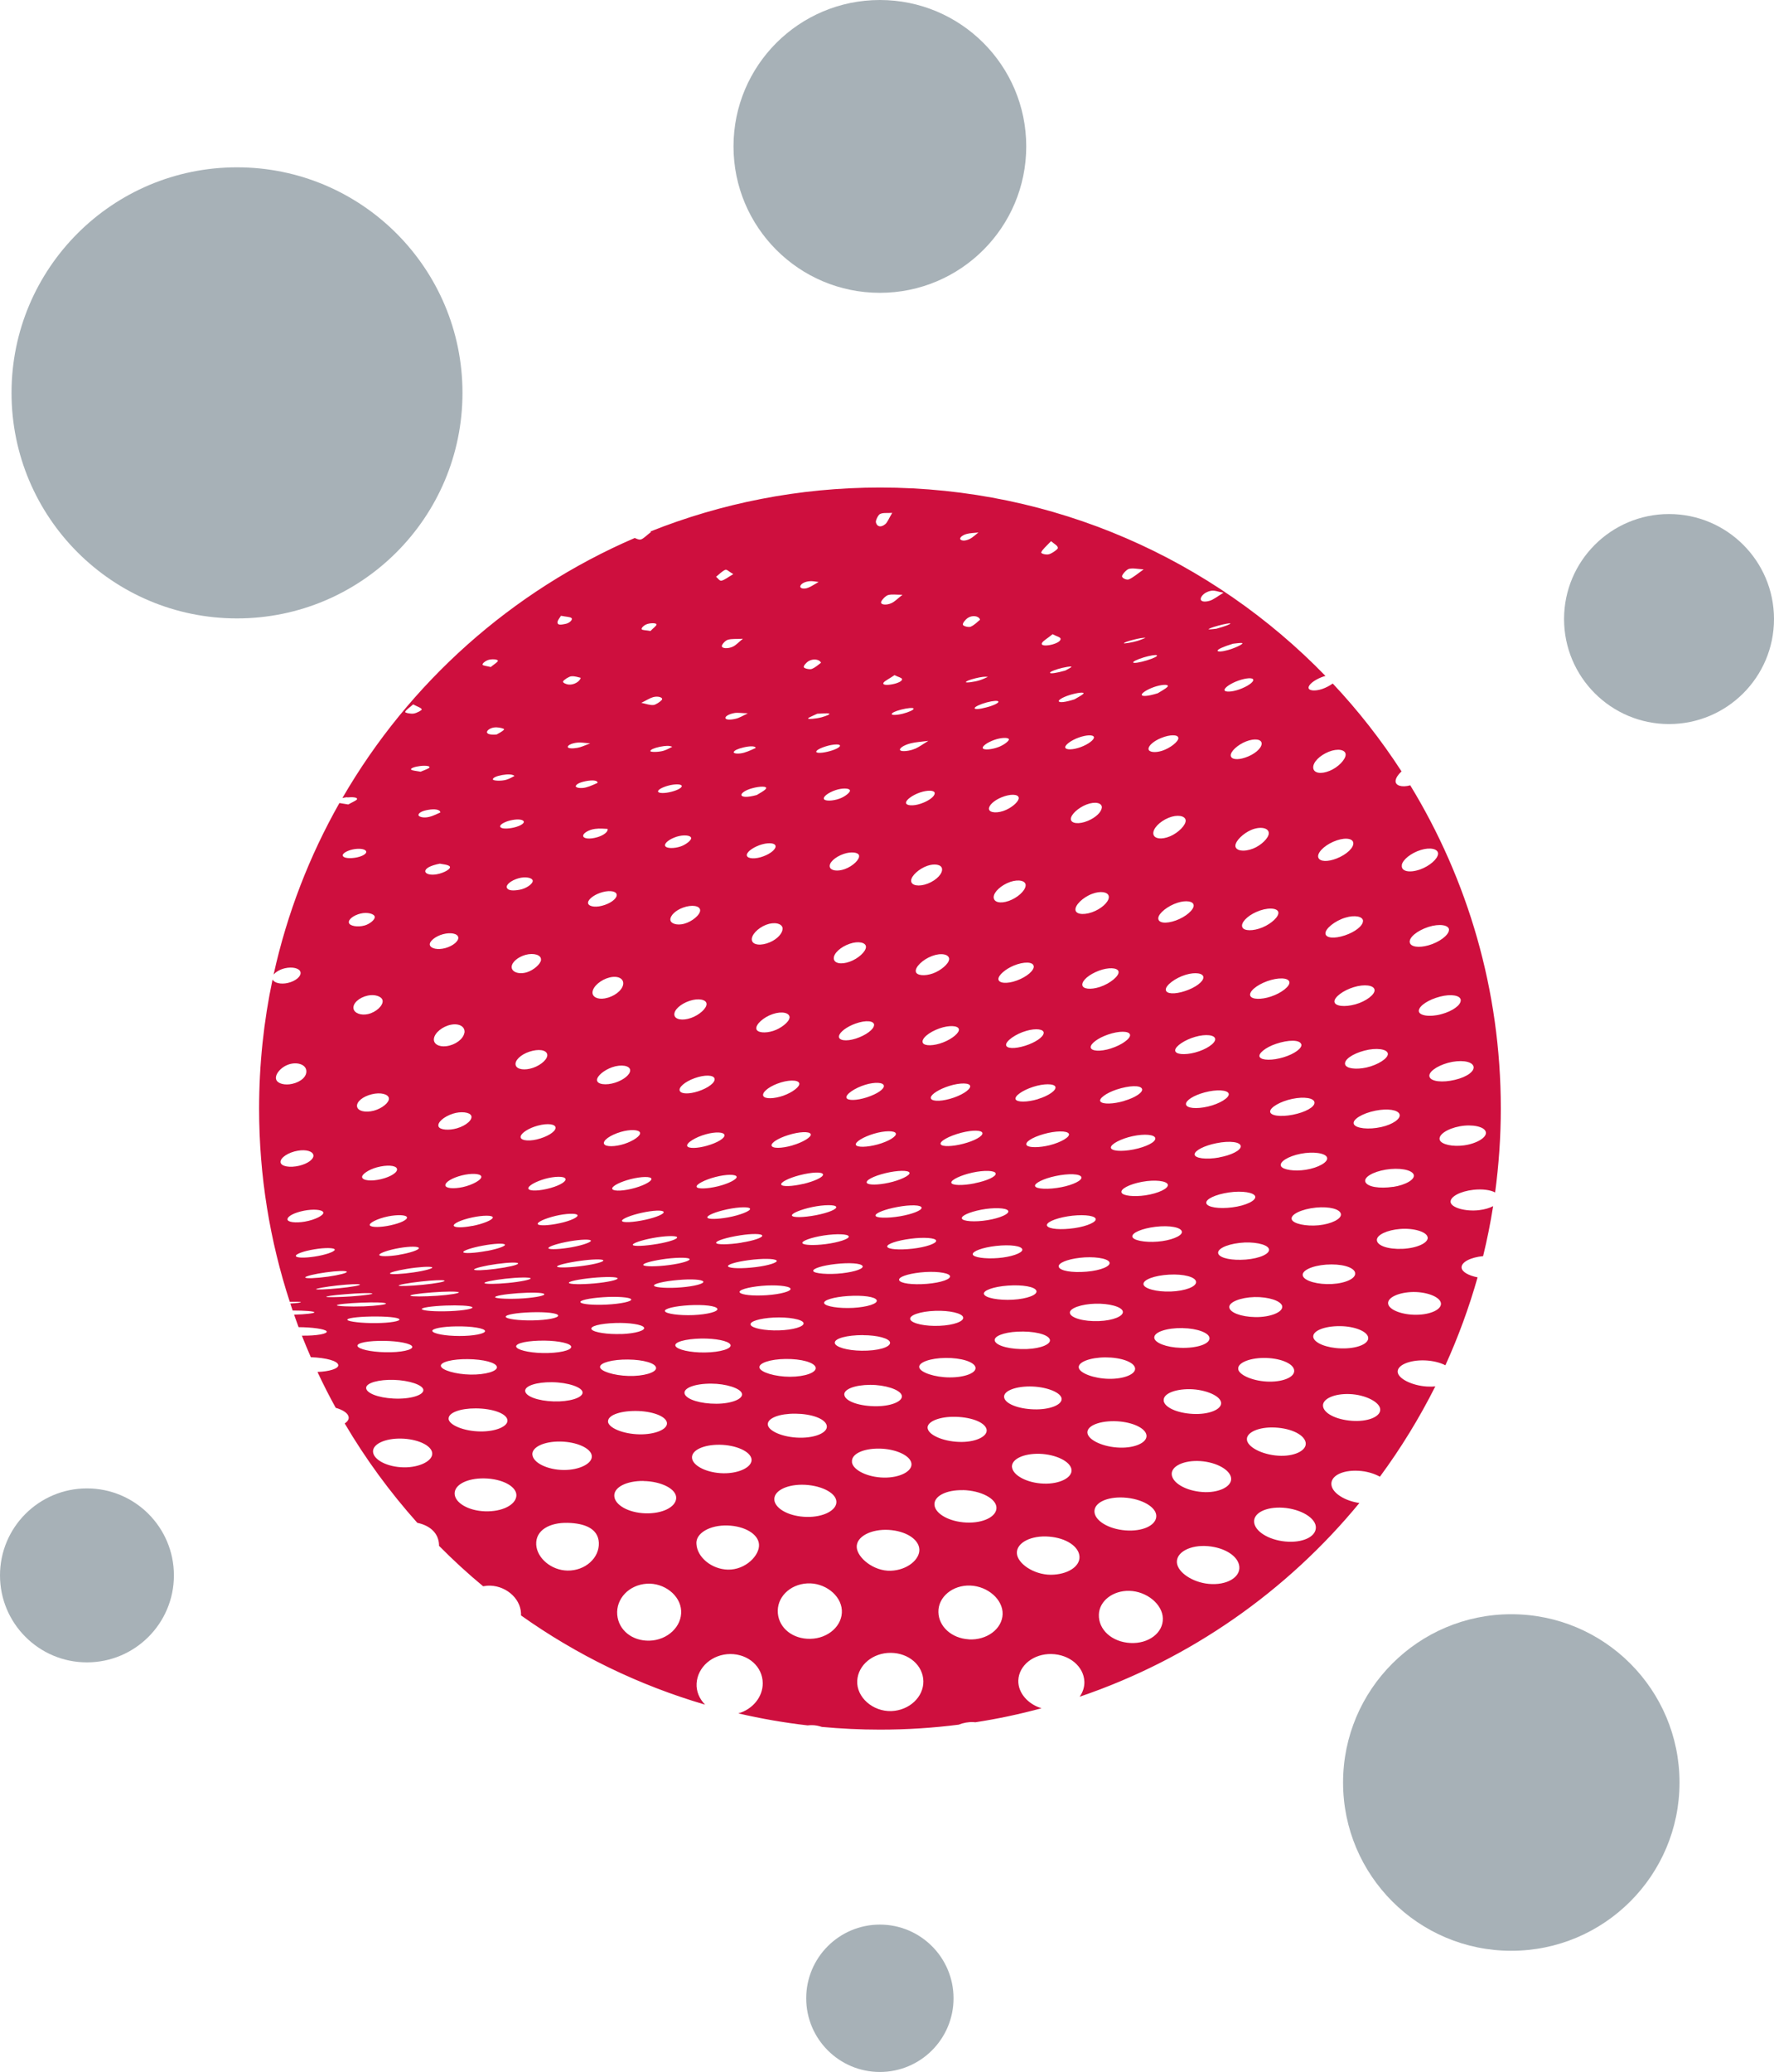
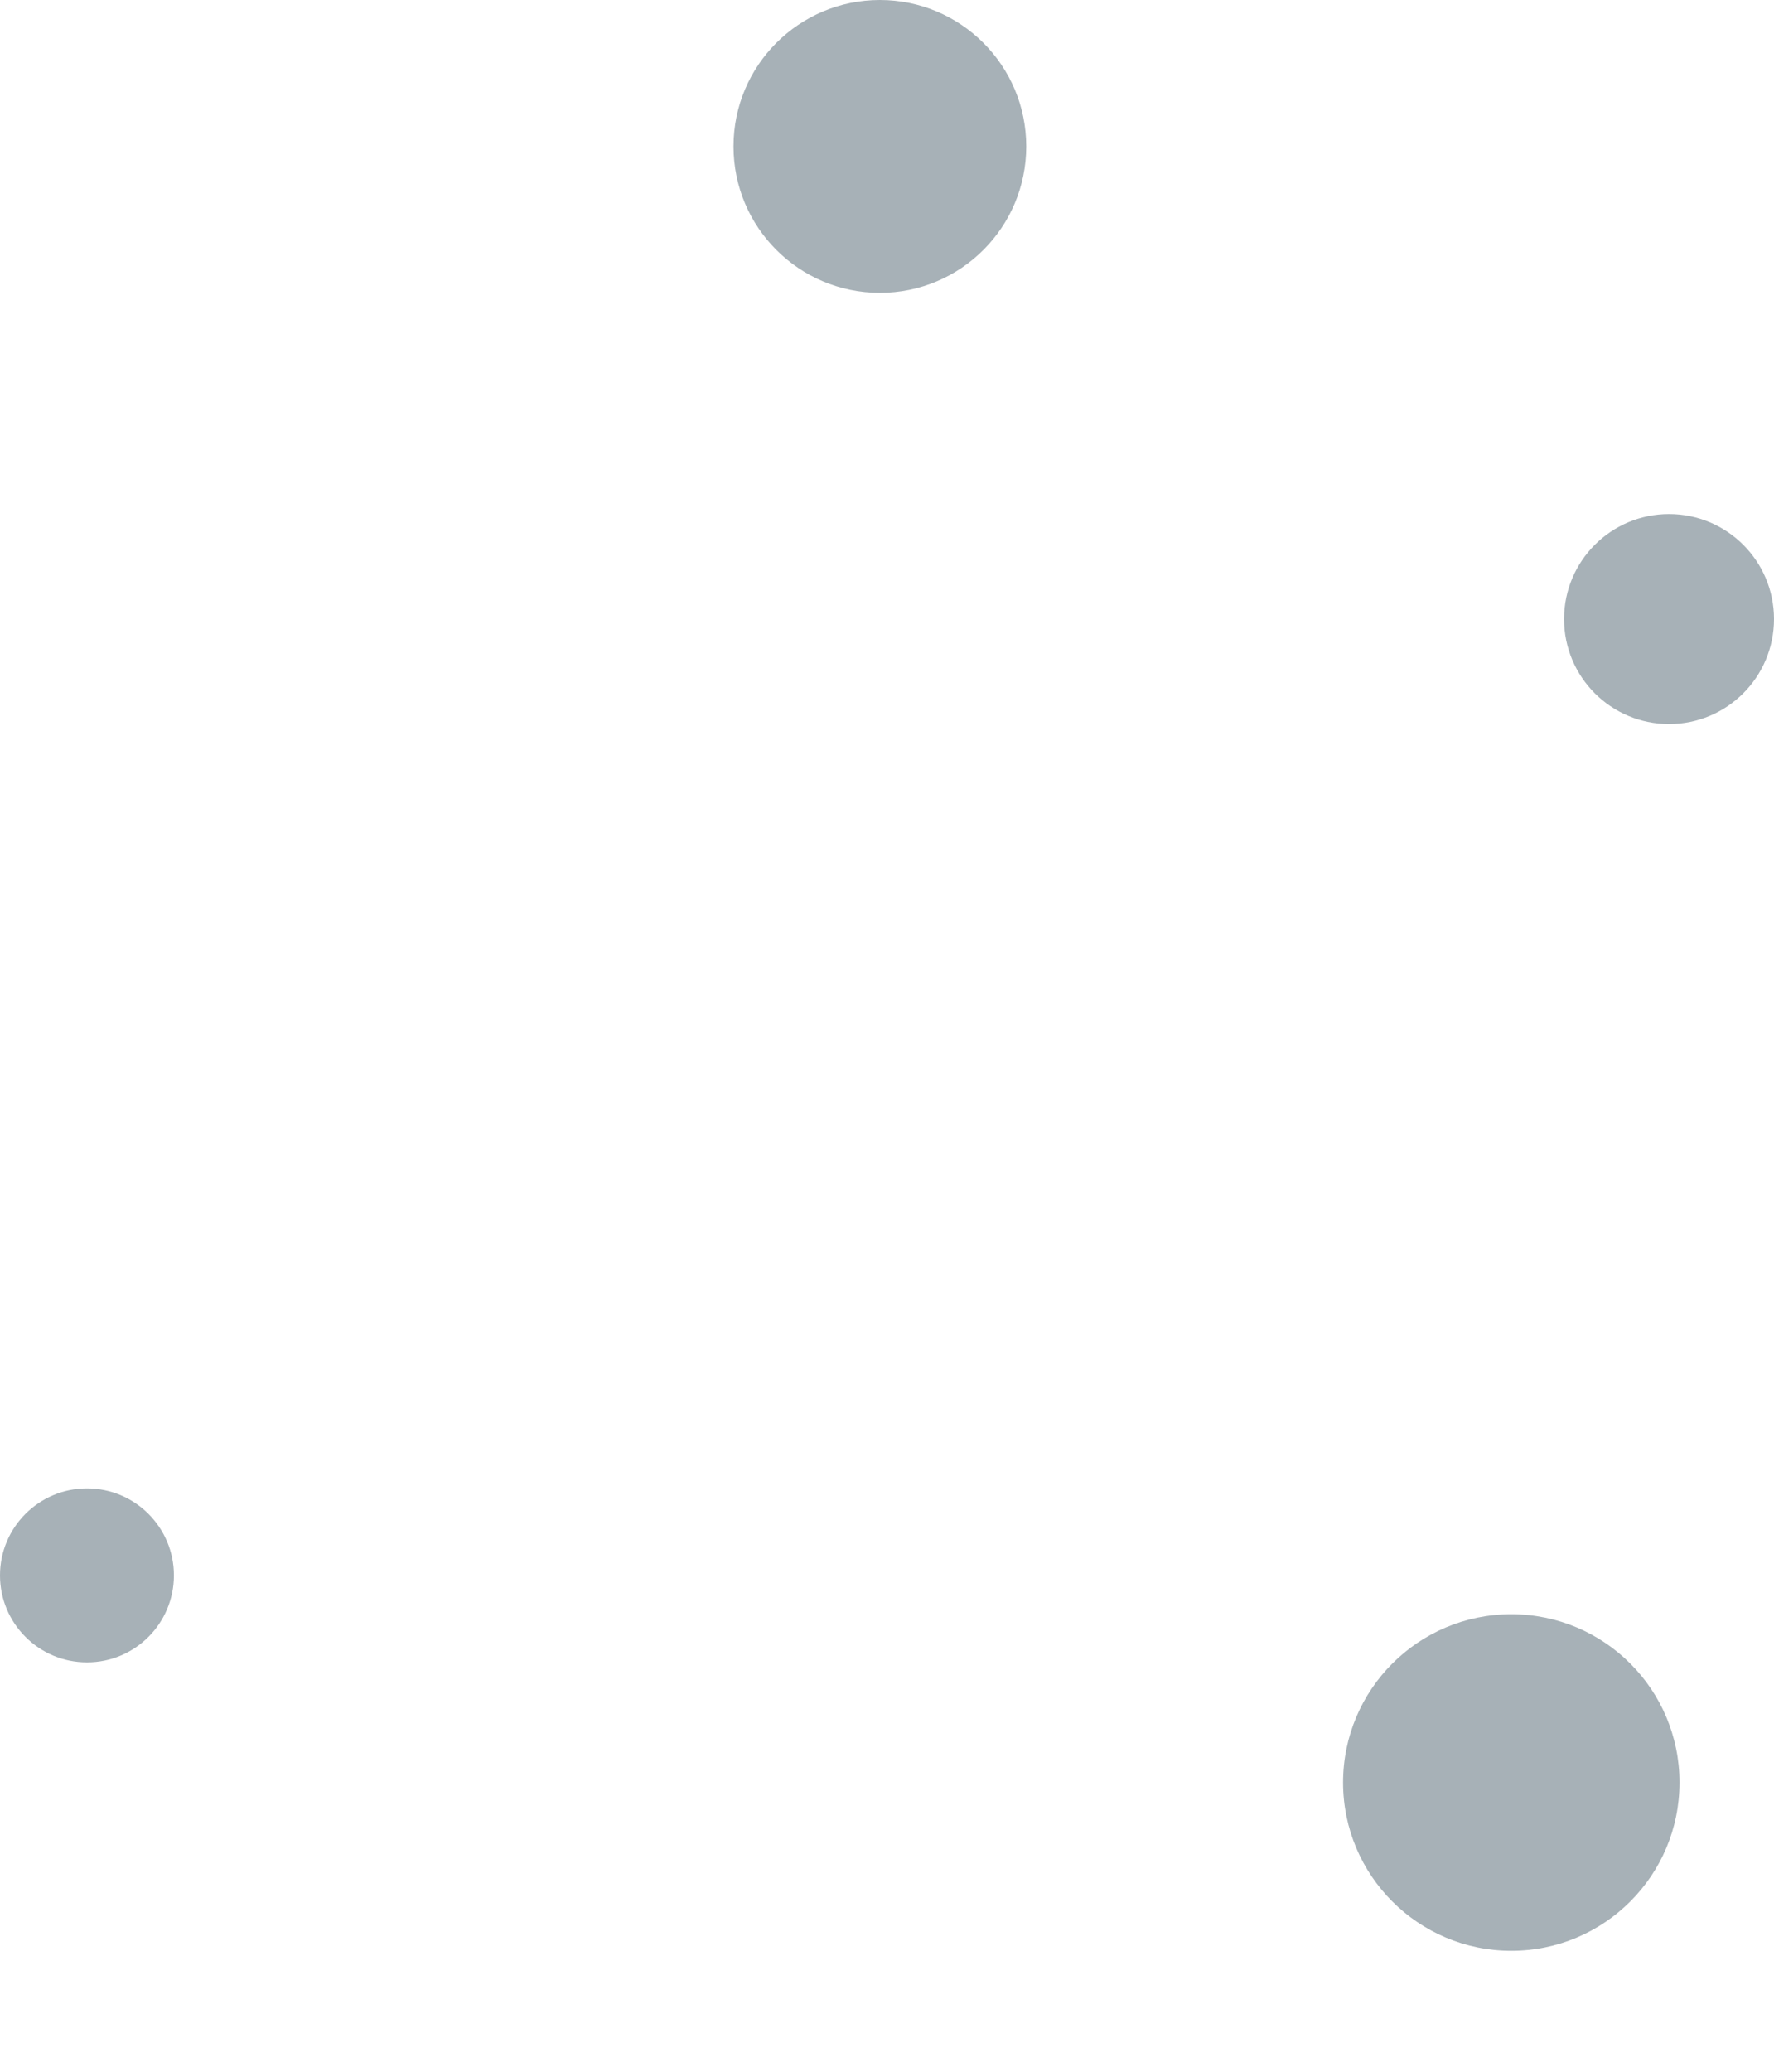
<svg xmlns="http://www.w3.org/2000/svg" viewBox="0 0 221.56 258.69">
-   <path d="m43.35 99.56c.75-.07 1.31 0 1.24.22-.05.16-.59.37-1.09.66-.43-.08-.82-.12-1.11-.18-3.74 6.6-6.54 13.8-8.22 21.42.27-.33.8-.65 1.41-.79.95-.22 1.85 0 1.95.49.11.51-.59 1.11-1.57 1.34-.89.21-1.72 0-1.92-.43-1.1 5.2-1.68 10.6-1.68 16.13 0 8.42 1.35 16.52 3.83 24.11.82-.01 1.39 0 1.39.05s-.52.12-1.32.17c.1.29.19.58.29.87 1.45 0 2.68.09 2.71.22s-1.08.26-2.53.3c.18.52.37 1.04.56 1.56 1.71.01 3.3.23 3.5.51.21.31-1.25.58-3.09.55.36.9.73 1.8 1.12 2.69 1.92.07 3.4.47 3.43 1 .02.43-1.12.79-2.6.84.71 1.52 1.47 3.02 2.28 4.48.9.26 1.52.66 1.61 1.13.06.3-.13.59-.49.82 2.61 4.44 5.66 8.59 9.07 12.41 1.54.32 2.64 1.25 2.71 2.71v.16c1.75 1.77 3.59 3.46 5.51 5.05.17-.03.33-.05.5-.07 2.15-.14 4.16 1.47 4.23 3.46v.25c6.91 4.91 14.66 8.7 22.99 11.14-.7-.71-1.12-1.65-1.06-2.65.12-2.05 1.98-3.66 4.21-3.67 2.25 0 4.03 1.57 4.05 3.63.02 1.74-1.29 3.29-3.05 3.78 2.83.66 5.72 1.16 8.65 1.5.18-.02.36-.03.54-.03.43 0 .85.09 1.24.22 2.39.22 4.81.34 7.26.34 3.33 0 6.61-.21 9.83-.62.57-.23 1.2-.35 1.85-.32.08 0 .16.01.24.02 2.81-.43 5.56-1.02 8.26-1.75-1.69-.5-2.95-1.92-2.9-3.47.07-1.89 1.91-3.35 4.14-3.3 2.25.05 4.05 1.56 4.11 3.46.02.68-.2 1.32-.59 1.87 13.81-4.69 25.87-13.16 34.94-24.19-1.8-.25-3.35-1.22-3.49-2.23-.16-1.12 1.31-1.9 3.36-1.79 1 .05 1.95.33 2.69.74 2.61-3.54 4.93-7.32 6.92-11.28-.33.04-.69.04-1.06.02-1.86-.12-3.58-.98-3.64-1.82-.06-.86 1.5-1.51 3.4-1.44 1.01.04 1.91.27 2.56.61 1.6-3.53 2.95-7.2 4.02-10.98-1.13-.22-1.97-.69-2-1.22-.04-.68 1.12-1.28 2.69-1.43.5-2.05.92-4.13 1.25-6.24-.45.24-1.06.42-1.76.5-1.69.2-3.48-.31-3.55-1.01-.07-.67 1.21-1.35 2.85-1.53 1.11-.12 2.11.01 2.71.33.46-3.43.71-6.93.71-10.48 0-14.78-4.14-28.59-11.31-40.35-1.02.29-1.89.05-1.83-.58.03-.34.32-.77.74-1.16-2.54-3.92-5.41-7.59-8.59-10.97-.38.27-.86.53-1.34.69-.88.29-1.66.21-1.68-.15-.03-.38.67-.95 1.6-1.32.17-.07.34-.12.51-.17-14.09-14.51-33.8-23.52-55.62-23.52-10.16 0-19.86 1.96-28.75 5.51.05 0 .1.02.16.02-.62.48-.96.85-1.28.95-.27.08-.52-.09-.78-.18-15.38 6.63-28.19 18.09-36.51 32.47.19-.05.4-.09.62-.11zm-8.85 35.24c-.23-.58.52-1.56 1.58-1.91 1.02-.33 2.05 0 2.17.72.13.76-.64 1.46-1.75 1.71-.93.21-1.81-.02-2-.52zm.54 10.29c-.04-.55.97-1.22 2.15-1.42 1.04-.18 1.88.07 1.95.56s-.69 1.05-1.75 1.31c-1.2.29-2.31.09-2.35-.44zm.87 7.15c-.03-.38.84-.84 2.05-1.08 1.16-.23 2.27-.14 2.41.19.15.36-1.02.95-2.29 1.17-1.16.2-2.15.08-2.18-.28zm1.05 4.6c-.13-.24.9-.63 2.3-.86 1.35-.23 2.57-.2 2.55.05-.02.26-1.21.66-2.54.86-1.21.18-2.19.17-2.31-.05zm1.17 2.64c.04-.15 1.17-.43 2.56-.62 1.39-.2 2.55-.23 2.62-.08.08.15-.95.41-2.33.61-1.49.21-2.9.26-2.85.1zm1.34 1.48c-.02-.09 1.25-.31 2.68-.47 1.47-.16 2.74-.21 2.81-.11s-1.08.31-2.64.46c-1.52.15-2.83.2-2.85.11zm1.32.96c-.27-.06.84-.22 2.41-.34 1.55-.13 3.11-.18 3.29-.09.19.08-1.05.26-2.63.37-1.39.09-2.84.12-3.07.07zm1.28 1.04c.03-.12 1.39-.25 3.03-.32 1.66-.07 3-.03 3.1.1.09.13-1.17.3-2.77.36-1.72.06-3.39-.02-3.36-.14zm122.61-9.98c-1.58.15-3.16-.19-3.35-.73-.21-.61 1.22-1.3 3.03-1.48 1.67-.16 3.02.19 3.11.81.09.6-1.18 1.24-2.79 1.4zm4.55 5.89c.21.69-1.08 1.34-2.86 1.44-1.76.1-3.44-.37-3.65-1.01-.22-.64 1.11-1.28 2.9-1.41 1.86-.13 3.4.28 3.62.98zm-6.16-12.82c-1.41.22-2.85 0-3.08-.45-.26-.52.87-1.24 2.45-1.55 1.56-.31 3.12-.09 3.3.47s-1.08 1.28-2.67 1.53zm-2.94 17.03c.15.73-1.46 1.39-3.35 1.36-1.79-.03-3.2-.57-3.25-1.23-.05-.64 1.4-1.22 3.14-1.27 1.75-.04 3.33.47 3.47 1.14zm-4.56-5.82c-1.69.13-3.11-.16-3.39-.68-.3-.57.88-1.2 2.63-1.4 1.68-.2 3.43.14 3.66.73s-1.09 1.21-2.89 1.35zm-1.65-6.52c-1.68.22-3.13-.01-3.26-.51s1.12-1.1 2.82-1.35c1.65-.24 3.18 0 3.29.51.11.52-1.21 1.14-2.85 1.35zm-6.19 15.08c1.79.03 3.3.59 3.33 1.25.03.73-1.56 1.27-3.59 1.21-1.8-.05-3.28-.63-3.31-1.27-.03-.7 1.55-1.23 3.57-1.2zm-4.92-5.49c-.04-.56 1.38-1.09 3.2-1.19 1.84-.1 3.31.29 3.37.9.06.6-1.35 1.14-3.16 1.21-1.78.06-3.37-.37-3.41-.92zm9.47-15.82c-1.63.3-3.11.11-3.08-.4.03-.47 1.21-1.08 2.72-1.38 1.68-.34 3.05-.16 3.04.4 0 .5-1.18 1.1-2.68 1.37zm-1.4-6.36c-1.48.35-2.74.22-2.76-.3-.02-.47.96-1.09 2.33-1.46 1.48-.4 2.89-.32 3.01.17.12.48-1.15 1.26-2.58 1.59zm-1.59-6.75c-1.37.36-2.52.25-2.52-.26s1.2-1.32 2.51-1.69c1.33-.38 2.47-.24 2.49.29s-1.15 1.31-2.49 1.66zm-1.68 22.43c-.01.51-1.44 1.07-3.04 1.19-1.62.13-3.1-.17-3.15-.63-.06-.48 1.23-1.02 2.88-1.22 1.82-.22 3.32.08 3.31.66zm-4.55-4.59c-1.46.21-2.8.06-2.98-.33-.21-.45.96-1.06 2.57-1.36 1.58-.29 3.08-.12 3.2.35.12.48-1.19 1.1-2.8 1.34zm-6.29 13.53c1.76-.05 3.33.38 3.46.96.13.59-1.2 1.14-2.98 1.21-1.92.08-3.59-.41-3.63-1.04-.04-.56 1.42-1.08 3.16-1.13zm-4.54-4.61c-.12-.45 1.01-.93 2.62-1.12 1.69-.2 3.44.04 3.7.53s-1.03 1.05-2.84 1.2c-1.84.16-3.35-.11-3.48-.61zm9.36-14.65c-1.55.31-2.84.2-2.85-.24 0-.44 1.28-1.11 2.73-1.42 1.5-.32 2.76-.2 2.82.27.05.47-1.12 1.07-2.7 1.39zm-1.17-6.06c-1.38.41-2.7.44-2.98.08-.27-.34.71-1.07 2.02-1.5 1.59-.52 2.99-.56 3.17-.08.16.42-.83 1.09-2.21 1.49zm-1.66-6.55c-1.35.43-2.53.35-2.54-.16 0-.46.91-1.14 2.15-1.57 1.38-.48 2.65-.47 2.76.01.11.47-1.04 1.3-2.36 1.71zm-1.94 21.22c.25.4-.98.97-2.61 1.21-1.71.25-3.18.13-3.43-.27-.24-.39.92-.93 2.58-1.2 1.63-.26 3.21-.15 3.46.26zm-9.74 14.14c1.98-.1 3.78.31 4.03.96.22.58-1.07 1.14-2.85 1.21-2.01.08-3.77-.37-4.01-1-.21-.57 1.04-1.08 2.83-1.17zm-4.19-4.67c-.18-.46 1.18-.95 2.98-1.08 1.86-.13 3.39.14 3.57.65.17.5-1.15 1.01-2.94 1.11-1.77.1-3.43-.22-3.6-.68zm9.68-13.37c-1.61.32-3.19.25-3.3-.14-.1-.35 1.07-.93 2.52-1.24 1.67-.36 3.16-.3 3.27.14.1.39-1.01.95-2.49 1.24zm-1.46-5.24c-1.28.32-2.6.33-2.87.02-.31-.37.61-.98 2.11-1.41 1.47-.42 2.93-.44 3.14-.04.2.38-.96 1.07-2.38 1.43zm-1.48-5.75c-1.32.4-2.65.41-2.79.01-.14-.41.85-1.11 2.21-1.55 1.31-.42 2.6-.42 2.76 0 .15.43-.85 1.13-2.18 1.53zm-1.95 18.81c-.01.42-1.44.91-3.04 1.03-1.62.13-3.1-.09-3.15-.46-.06-.39 1.23-.86 2.88-1.05 1.82-.21 3.33 0 3.31.48zm-10.87 7.62c1.76-.06 3.34.29 3.48.8s-1.18 1-2.96 1.07c-1.76.08-3.4-.28-3.63-.77-.25-.53 1.22-1.04 3.11-1.1zm-4.51-3.84c-.12-.37 1.01-.77 2.62-.95 1.69-.19 3.44-.01 3.7.39.26.41-1.03.88-2.85 1.03-1.84.15-3.35-.06-3.48-.47zm5.8 9.72c1.94-.02 3.59.49 3.73 1.18.14.68-1.32 1.26-3.22 1.25-1.85 0-3.66-.61-3.8-1.24s1.38-1.17 3.29-1.19zm5.23-17.2c-1.58.26-3.09.15-3.2-.21-.1-.34.93-.8 2.39-1.09 1.54-.3 3.16-.25 3.39.12s-.98.92-2.58 1.18zm-1.59-4.6c-1.53.31-2.88.27-2.93-.08s1.2-.94 2.65-1.26c1.47-.32 2.8-.27 2.89.1.1.38-1.05.92-2.61 1.23zm-1.43-4.94c-1.37.36-2.64.39-2.82.07-.2-.36 1.01-1.04 2.59-1.45 1.4-.36 2.56-.33 2.62.05s-.99.97-2.39 1.33zm-1.66-5.61c-1.35.38-2.47.31-2.4-.17.06-.42 1.07-1.05 2.31-1.44 1.37-.43 2.61-.4 2.61.05 0 .46-1.16 1.18-2.52 1.56zm-1.73 17.71c.05.35-1.28.81-2.94 1-1.67.19-3.1.08-3.17-.25s1.21-.77 2.91-.99c1.65-.22 3.15-.11 3.2.24zm-11 6.91c1.86-.12 3.39.09 3.57.52.18.42-1.14.86-2.94.96-1.77.09-3.43-.17-3.61-.56s1.18-.8 2.97-.92zm-4.35-3.12c-.09-.31 1.17-.7 2.82-.88 1.69-.19 3.12-.09 3.33.24s-.9.73-2.55.92c-1.69.19-3.5.04-3.6-.28zm6.22 8.01c1.8 0 3.33.41 3.37.93.05.58-1.53 1.04-3.55 1.01-1.81-.02-3.29-.46-3.35-.97-.06-.56 1.5-.98 3.52-.98zm4.64-14.85c-1.63.28-3.11.23-3.09-.1.02-.31 1.2-.77 2.71-1.05 1.68-.32 3.05-.27 3.05.1 0 .33-1.17.79-2.67 1.05zm-1.44-4.18c-1.31.29-2.53.3-2.72.03-.22-.32.8-.86 2.32-1.23 1.48-.36 2.89-.39 3-.05.11.33-1.17.94-2.6 1.25zm-1.36-4.79c-1.33.37-2.63.4-2.74.05s.93-.99 2.28-1.39c1.32-.39 2.58-.4 2.71-.03s-.91 1-2.25 1.37zm.73-57.66c.14-.21.71-.48 1.36-.93.45.24.91.32.94.5.04.24-.52.52-1.26.65-.71.13-1.24.08-1.04-.23zm.03 50.32c.07.43-.84 1.05-2.14 1.47-1.24.4-2.39.43-2.53.06-.16-.41 1.03-1.24 2.36-1.64 1.2-.36 2.24-.3 2.31.12zm-4.38 18.83c.07.31-1.31.76-2.9.96-1.48.19-2.74.13-2.89-.11-.16-.27 1.11-.73 2.67-.97 1.58-.24 3.05-.19 3.11.12zm-9.42 10.13c1.85-.1 3.67.22 3.77.69.09.44-1.3.86-3.08.91-1.77.05-3.36-.27-3.53-.69s1.1-.81 2.84-.91zm-4.19-3.12c-.25-.31.98-.68 2.74-.84 1.7-.15 3.4 0 3.58.33s-1.2.72-3 .84c-1.69.11-3.08-.04-3.32-.33zm9.51-9.66c-1.52.29-2.9.32-3 .05s1.11-.77 2.55-1.07 2.83-.31 2.97-.03c.14.29-.97.75-2.52 1.05zm-1.6-3.91c-1.37.32-2.61.37-2.74.09-.12-.28.93-.82 2.29-1.17 1.57-.41 2.91-.45 2.93-.08.01.33-1.07.83-2.48 1.17zm-1.35-4.8c-1.36.39-2.55.4-2.6 0-.04-.35.84-.9 2.07-1.29 1.39-.44 2.66-.49 2.82-.13.15.35-.96 1.03-2.28 1.41zm-1.98 14.35c.25.24-.96.64-2.59.84-1.71.21-3.18.17-3.44-.06-.25-.23.91-.59 2.56-.81 1.63-.22 3.22-.21 3.47.04zm-10.9 5.6c1.85-.1 3.36.08 3.51.44.14.35-1.21.71-3 .79-1.76.07-3.41-.16-3.54-.48-.14-.32 1.24-.65 3.04-.75zm-4.38-2.41c-.23-.24 1.19-.59 2.99-.74 1.68-.15 3.03-.06 3.15.2.11.26-1.14.59-2.76.72-1.57.13-3.17.04-3.38-.18zm5.86 6.57c1.8-.03 3.42.29 3.66.75.26.5-1.23.97-3.21.99-1.81.02-3.41-.35-3.64-.8-.25-.49 1.22-.9 3.19-.94zm5.05-11.97c-1.62.26-3.14.27-3.17.02-.02-.26 1.33-.68 3.02-.94 1.47-.23 2.7-.21 2.74.04s-1.1.64-2.6.87zm-1.67-3.16c-1.31.24-2.47.26-2.59.04-.13-.26.99-.73 2.5-1.05 1.48-.31 2.8-.33 2.83-.05s-1.32.8-2.74 1.06zm-1.27-3.88c-1.35.33-2.6.36-2.67.06-.08-.3 1.03-.88 2.35-1.22 1.33-.35 2.55-.36 2.65-.04.09.31-1.01.88-2.33 1.2zm-1.31-5.08c-1.24.36-2.38.39-2.53.06-.16-.37 1.02-1.12 2.35-1.48 1.2-.33 2.24-.28 2.3.1.07.38-.84.95-2.13 1.32zm-2.27 14.13c.27.2-.89.57-2.49.78-1.57.21-3.11.21-3.25.01-.14-.18.84-.48 2.3-.71 1.51-.24 3.18-.28 3.45-.08zm-8.47 9.39c-1.74.07-3.44-.2-3.72-.56-.31-.4 1.03-.75 2.95-.81 1.74-.06 3.38.19 3.58.56s-1.04.75-2.81.82zm4.46-11.24c-1.53.26-2.91.32-3.04.13s1.03-.6 2.49-.87c1.44-.27 2.86-.32 3.02-.12.17.22-.9.59-2.46.86zm-1.44-3.03c-1.52.34-2.94.41-2.96.14-.02-.24 1.1-.7 2.47-1 1.4-.31 2.6-.36 2.73-.12s-.87.68-2.24.98zm-1.81 9.94c.14.26-1.27.57-3.07.66-1.67.08-3.05-.04-3.25-.27-.22-.25 1.06-.53 2.81-.65 1.7-.12 3.38 0 3.51.26zm-4.63-1.98c-1.67.15-3.08.11-3.15-.07s1.2-.45 2.9-.62c1.64-.16 3.14-.15 3.19.05s-1.27.49-2.93.64zm-1.3-2.21c-1.6.23-3.19.28-3.32.12s1.22-.5 2.87-.73c1.5-.21 2.78-.24 2.9-.07.11.17-.98.48-2.45.68zm-6.56 5.81c1.84-.06 3.31.1 3.37.4.07.29-1.33.58-3.14.61-1.77.04-3.36-.18-3.41-.44-.05-.27 1.36-.51 3.17-.57zm-4.5-1.87c-.09-.17 1.17-.39 2.81-.51 1.68-.12 3.1-.09 3.31.09s-.9.43-2.54.55c-1.68.12-3.48.04-3.58-.13zm9.62-6.26c-1.41.26-2.84.33-2.96.15-.11-.17.8-.51 2.12-.78 1.46-.3 2.91-.4 3.15-.22.23.17-.89.59-2.32.85zm-1.52-3c-1.32.3-2.63.36-2.77.13-.14-.24.85-.7 2.2-1.03 1.3-.31 2.59-.36 2.75-.11.15.25-.84.72-2.17 1.01zm-1.14-4.4c-1.38.4-2.72.44-2.81.09-.08-.32.85-.86 2.05-1.21 1.18-.33 2.36-.36 2.56-.05.21.31-.57.82-1.8 1.17zm-2.53 11.29c.1.15-1.23.43-2.82.58-1.46.14-2.76.15-2.93.03-.19-.13 1.02-.38 2.6-.56 1.57-.18 3.06-.2 3.15-.05zm-4.38-1.18c-1.54.2-2.76.23-2.68.07s1.38-.48 2.84-.68c1.51-.21 2.68-.23 2.66-.06-.02.18-1.23.46-2.83.67zm-1.05-2.25c-1.52.29-2.94.36-2.98.16-.03-.19 1.08-.56 2.44-.81 1.39-.26 2.6-.32 2.75-.14s-.84.54-2.21.8zm-4.67 7.53c-1.83.07-3.34-.05-3.48-.24s1.2-.39 2.96-.46c1.58-.06 3.06.01 3.32.19.28.19-1.01.44-2.79.51zm2.83-10.65c-1.21.24-2.2.24-2.32 0-.13-.27.9-.75 2.3-1.05 1.36-.29 2.58-.29 2.57.01-.02.3-1.21.79-2.54 1.05zm-1.7 8.28c.18.12-1.08.34-2.72.45-1.68.11-3.14.11-3.32 0s1.02-.29 2.69-.42c1.62-.13 3.18-.14 3.35-.02zm-4.53-.92c-1.44.14-2.82.19-2.97.11-.17-.09 1.15-.34 2.79-.52 1.51-.17 2.79-.22 2.93-.11.16.12-1.11.36-2.75.52zm-1.11-1.55c-1.4.21-2.83.28-2.95.15-.11-.12.8-.37 2.11-.59 1.45-.24 2.9-.33 3.14-.2.23.12-.89.44-2.31.64zm-1.81-2.19c-1.36.22-2.49.22-2.48 0s1.21-.63 2.5-.85c1.33-.23 2.44-.22 2.45.01s-1.17.62-2.48.83zm-6.46 8.13c-.16-.22 1.19-.4 2.97-.43 1.84-.03 3.36.1 3.52.34.16.23-1.16.47-2.94.48-1.75.02-3.39-.18-3.55-.39zm1.26 3.26c-.13-.41 1.38-.68 3.37-.65 1.78.03 3.33.33 3.46.71.14.41-1.39.76-3.39.71-1.8-.04-3.31-.39-3.44-.77zm1.08 5.21c.01-.62 1.6-1.05 3.48-.99 1.85.06 3.56.61 3.66 1.22.11.68-1.62 1.22-3.73 1.11-1.97-.1-3.43-.7-3.41-1.34zm4.7 9.93c-2.04-.03-3.75-.92-3.84-1.92-.08-.99 1.51-1.71 3.51-1.67 2.01.04 3.78.83 3.88 1.8.1.96-1.55 1.82-3.55 1.79zm3.57-17.01c-.1-.31 1.26-.57 2.99-.59 1.89-.03 3.58.23 3.59.59 0 .33-1.47.62-3.21.61-1.78 0-3.26-.29-3.37-.61zm1.06 4.37c-.09-.51 1.46-.89 3.36-.87 1.93.02 3.54.42 3.64.97.1.53-1.42.99-3.29.96-1.85-.03-3.61-.56-3.7-1.05zm.97 6.57c-.04-.75 1.45-1.3 3.39-1.29 2.12.01 3.9.65 3.96 1.49.05.76-1.45 1.41-3.37 1.39-2.06-.02-3.94-.8-3.99-1.59zm4.54 11.56c-2.09-.07-3.76-1.07-3.79-2.2s1.58-1.94 3.68-1.91c2.26.03 4.14 1.02 4.03 2.2-.11 1.13-1.8 1.98-3.91 1.91zm3.89-20.58c-.02-.44 1.55-.75 3.57-.73 1.79.02 3.29.36 3.31.77.02.46-1.57.82-3.59.78-1.79-.04-3.26-.42-3.29-.83zm1.13 5.56c-.05-.65 1.44-1.12 3.34-1.1 2 .02 3.88.64 3.83 1.32-.04.64-1.66 1.14-3.6 1.08-1.99-.06-3.52-.64-3.57-1.3zm.9 7.98c-.1-.98 1.46-1.7 3.49-1.67 2.01.03 3.81.81 3.93 1.77.12.95-1.51 1.8-3.52 1.78-2.03-.02-3.79-.9-3.89-1.88zm4.39 14.44c-2.02-.03-3.81-1.55-3.91-3.23-.1-1.84 1.71-2.78 3.92-2.73 2.11.05 3.81.7 3.9 2.47.09 1.9-1.69 3.52-3.91 3.49zm4.06-25.42c-.01-.54 1.58-.95 3.49-.93 1.95.02 3.48.46 3.51 1.05.03.57-1.56 1.05-3.43 1-1.86-.05-3.56-.6-3.57-1.12zm1 6.78c0-.82 1.73-1.37 3.86-1.28 1.94.09 3.48.74 3.5 1.53.02.78-1.51 1.41-3.44 1.38-2.08-.04-3.92-.83-3.93-1.63zm4.41 7.46c2.26.03 4.18 1.01 4.1 2.16-.07 1.11-1.75 1.94-3.86 1.87s-3.8-1.04-3.87-2.15 1.54-1.91 3.63-1.89zm.77 19.93c-2.17.06-3.86-1.32-4.03-3.22-.18-2.02 1.48-3.75 3.69-3.89 2.15-.14 4.19 1.43 4.29 3.37.11 1.96-1.69 3.68-3.95 3.74zm4.4-30.78c-.28-.74 1.24-1.32 3.3-1.31 1.83 0 3.65.57 3.84 1.23.19.67-1.26 1.27-3.18 1.28-1.99.01-3.71-.53-3.96-1.21zm.91 7.99c-.11-.98 1.44-1.7 3.47-1.67 2.02.03 3.82.83 3.96 1.79.13.96-1.5 1.8-3.51 1.77-2.03-.03-3.81-.91-3.92-1.89zm4.47 13.92c-2.02-.05-3.83-1.54-3.92-3.2-.13-1.34 1.69-2.39 3.9-2.31 2.11.07 3.8 1.05 3.91 2.33.13 1.37-1.67 3.24-3.9 3.18zm3.96-25.21c-.15-.58 1.36-1.07 3.27-1.09 1.94-.02 3.59.43 3.74 1.06.14.62-1.31 1.16-3.21 1.16-1.85 0-3.66-.55-3.81-1.13zm1.03 7.06c0-.79 1.5-1.34 3.46-1.32 1.99.02 3.65.61 3.89 1.43.26.87-1.31 1.61-3.4 1.57-2.08-.04-3.94-.85-3.95-1.68zm.83 9.51c-.17-1.1 1.35-1.95 3.42-1.96 2.24 0 4.26.95 4.32 2.1.06 1.08-1.6 1.96-3.69 1.92-2.14-.04-3.88-.96-4.06-2.07zm4.48 17.28c-2.17.04-3.87-1.31-4.05-3.16-.19-1.97 1.46-3.64 3.67-3.76 2.15-.12 4.2 1.44 4.32 3.33.12 1.91-1.67 3.55-3.94 3.59zm4.25-30.43c-.12-.72 1.29-1.27 3.22-1.28 1.83-.01 3.69.57 3.94 1.28s-1.15 1.36-3.06 1.39c-2.15.03-3.96-.6-4.09-1.38zm.96 8.38c-.14-1.01 1.37-1.73 3.42-1.7 2.02.03 3.85.85 4 1.84.15.98-1.44 1.82-3.46 1.78-2.03-.04-3.83-.93-3.97-1.92zm4.59 8.45c2.11.13 3.74 1.14 3.82 2.42.07 1.26-1.5 2.61-3.58 2.68-2.15.07-4.18-1.65-4.24-2.94-.07-1.32 1.79-2.29 4.01-2.16zm.35 22.62c-2.35.09-4.4-1.74-4.29-3.79.11-1.97 1.97-3.5 4.2-3.48 2.25.02 4.03 1.57 4.06 3.55.03 1.96-1.75 3.63-3.98 3.72zm4.52-35.23c-.23-.8 1.2-1.48 3.1-1.51 2.14-.03 4.01.63 4.24 1.55.2.83-1.19 1.57-3.07 1.59-2.05.02-4.03-.75-4.27-1.63zm4.38 7.64c2.25.05 4.22 1.07 4.2 2.23-.01 1.1-1.67 1.92-3.78 1.82s-3.85-1.08-3.96-2.18 1.46-1.91 3.54-1.86zm.72 18.63c-2.12-.13-3.73-1.59-3.77-3.39-.05-1.9 1.79-3.41 3.99-3.32 2.19.09 4.08 1.75 4.03 3.57-.06 1.85-1.98 3.28-4.24 3.15zm4.44-30.2c-.14-.83 1.53-1.45 3.59-1.36 1.9.09 3.55.79 3.59 1.54.03.77-1.53 1.37-3.46 1.31-1.99-.06-3.59-.71-3.72-1.49zm.98 8.74c-.12-1.02 1.43-1.76 3.46-1.7 2.02.07 3.83.95 3.97 1.96s-1.48 1.84-3.49 1.76c-2.03-.07-3.81-1.01-3.93-2.03zm4.85 13.4c-2.14 0-4.19-1.41-4.24-2.7-.05-1.31 1.81-2.25 4.03-2.06 2.11.17 3.72 1.22 3.79 2.5.06 1.25-1.51 2.25-3.58 2.26zm3.49-25.85c-.12-.7 1.42-1.28 3.33-1.29 1.94 0 3.57.58 3.7 1.34.12.75-1.37 1.37-3.26 1.34-1.85-.03-3.65-.7-3.77-1.39zm1.08 8.15c-.1-.92 1.59-1.57 3.72-1.46 1.95.11 3.56.87 3.66 1.76.09.88-1.4 1.58-3.3 1.53-2.06-.05-3.98-.93-4.08-1.84zm.88 9.84c-.06-1.12 1.54-1.89 3.64-1.78 2.26.12 4.17 1.21 4.08 2.39-.08 1.12-1.76 1.88-3.87 1.71-2.1-.17-3.79-1.2-3.85-2.32zm4.49 16.38c-2.31-.12-4.01-1.66-3.94-3.56.06-1.69 1.75-3 3.8-2.95 2.17.05 4.15 1.67 4.19 3.44.05 1.8-1.78 3.19-4.06 3.07zm4.16-30.26c-.1-.83 1.34-1.45 3.26-1.43 1.99.03 3.92.87 3.91 1.75 0 .82-1.59 1.44-3.52 1.34-1.99-.1-3.56-.82-3.66-1.66zm1 9.21c-.07-1.05 1.56-1.79 3.57-1.66 2.02.13 3.77 1.11 3.85 2.16s-1.6 1.85-3.6 1.7c-2.07-.15-3.75-1.14-3.82-2.2zm4.62 13.67c-2.01-.19-3.84-1.41-3.97-2.62-.14-1.32 1.67-2.28 3.87-2.09 2.11.18 3.79 1.25 3.92 2.54.14 1.37-1.6 2.38-3.82 2.17zm3.7-26.76c-.2-.77 1.26-1.43 3.16-1.45 1.94-.01 3.62.63 3.8 1.47.19.84-1.2 1.51-3.1 1.49-1.84-.02-3.67-.74-3.87-1.51zm1.09 8.86c-.22-.89 1.2-1.63 3.09-1.63 2.14 0 4 .81 4.22 1.85.2.94-1.18 1.71-3.06 1.69-2.04-.03-4.01-.93-4.26-1.91zm4.77 12.61c-2.1-.2-3.81-1.28-3.89-2.43-.09-1.14 1.5-1.92 3.59-1.79 2.25.15 4.18 1.31 4.12 2.52-.05 1.15-1.71 1.9-3.82 1.7zm3.5-25.5c-.14-.79 1.38-1.41 3.36-1.39 1.79.02 3.35.64 3.49 1.39.15.81-1.38 1.45-3.38 1.39-1.81-.05-3.33-.67-3.47-1.39zm9.95-18.78c-1.71.25-3.18 0-3.44-.6-.25-.58.91-1.28 2.55-1.55 1.63-.27 3.21 0 3.47.6.25.59-.96 1.32-2.58 1.56zm4.34 6.3c.09.7-1.35 1.36-3.15 1.44-1.82.08-3.21-.41-3.2-1.12.01-.63 1.28-1.23 2.9-1.36 1.71-.14 3.36.36 3.44 1.05zm-9.49 22.91c-1.99-.15-3.52-.95-3.59-1.86-.06-.89 1.42-1.55 3.31-1.48 2 .07 3.88 1.04 3.84 1.98-.03.89-1.63 1.51-3.57 1.36zm8.11-13.24c-1.75.03-3.36-.57-3.55-1.31s1.05-1.41 2.79-1.52c1.83-.11 3.67.55 3.79 1.38.11.77-1.26 1.43-3.02 1.45zm8.64-22.82c.16.66-1.12 1.45-2.72 1.67-1.42.2-2.82-.11-3.03-.66-.24-.64.9-1.42 2.49-1.72 1.56-.29 3.09.04 3.25.7zm-1.56-8.25c.24.62-.74 1.37-2.3 1.74s-2.95.22-3.17-.36c-.22-.56.85-1.37 2.33-1.77 1.47-.39 2.9-.22 3.13.39zm-1.58-8.2c.04.6-1.02 1.37-2.41 1.74-1.49.41-2.9.18-2.82-.46.07-.61 1.22-1.36 2.65-1.73 1.39-.36 2.55-.16 2.59.44zm-1.47-8.76c-.03.65-1.23 1.54-2.57 1.91-1.22.34-2.21.19-2.32-.36-.13-.61.91-1.48 2.33-1.94 1.37-.44 2.59-.25 2.57.38zm-5.89-8.11c.1-.67 1.17-1.52 2.38-1.89 1.19-.37 2.19-.13 2.15.49-.04.64-1.08 1.53-2.23 1.94-1.35.48-2.41.24-2.29-.53zm-.28 31.11c.19.55-.84 1.27-2.27 1.59-1.58.36-3.21.18-3.44-.37s1.05-1.34 2.7-1.67c1.53-.3 2.82-.11 3.01.45zm-1.46-7.57c.07.57-1.24 1.41-2.67 1.73-1.32.29-2.51.13-2.66-.37-.18-.58.88-1.34 2.41-1.74 1.48-.39 2.85-.2 2.92.38zm-1.66-7.96c.07.57-1.06 1.43-2.38 1.8-1.36.38-2.58.24-2.63-.32s1.09-1.42 2.41-1.82c1.34-.41 2.53-.25 2.6.34zm-1.45-8.59c0 .59-.99 1.37-2.27 1.79-1.29.43-2.34.34-2.41-.21-.08-.6 1.17-1.62 2.49-2.01 1.18-.36 2.21-.15 2.2.43zm-1.21-9.8c.11.61-.81 1.49-2.09 1.99-1.11.43-2.05.4-2.26-.09-.24-.54.62-1.47 1.86-2.01 1.25-.55 2.38-.49 2.49.11zm-3.04-11.35c1.08-.43 2.08-.27 2.09.36 0 .63-.96 1.61-2 2.03-1.08.45-2.01.3-2.05-.39s.81-1.54 1.96-2zm-1.8 43.8c.04.56-1.14 1.22-2.72 1.53-1.55.3-2.83.12-2.82-.41 0-.52 1.3-1.27 2.75-1.57 1.5-.32 2.75-.11 2.79.45zm-1.65-7.29c.16.49-.83 1.22-2.21 1.64s-2.7.41-2.98-.02c-.26-.41.71-1.21 2.02-1.65 1.59-.54 2.99-.52 3.16.04zm-1.49-7.77c.13.52-1 1.41-2.33 1.84-1.2.39-2.33.36-2.54-.08-.24-.5.71-1.34 2.08-1.84 1.39-.5 2.65-.46 2.79.08zm-1.38-8.69c.11.51-.83 1.41-1.98 1.89-1.16.48-2.33.47-2.52-.04-.2-.52.55-1.35 1.73-1.88 1.3-.59 2.64-.57 2.78.03zm-1.19-9.85c-.02.59-.95 1.49-1.94 1.89-1.18.47-2.28.29-2.23-.39.05-.6.98-1.5 1.97-1.93 1.14-.48 2.22-.27 2.2.43zm-.89-11.2c-.01.59-.91 1.36-2.07 1.74-.98.33-1.74.22-1.79-.24-.06-.52.87-1.37 1.91-1.78 1.05-.41 1.96-.3 1.95.28zm-1.04-7.98c.02.31-.72.83-1.74 1.2-.94.34-1.84.37-1.86.08-.02-.3.81-.85 1.75-1.18.97-.34 1.82-.39 1.84-.09zm-1.4-4.58c.25.08-.82.6-1.73.86-.76.22-1.37.25-1.34.08s.7-.49 1.93-.86c.29-.02.95-.14 1.13-.08zm-1.47-2.44c.02.08-.65.35-1.76.65-.26.02-.83.11-.94.07s.39-.24 1.16-.45c.81-.22 1.51-.35 1.54-.27zm-3.69-3.15c.09-.39.61-.82 1.28-.94.49-.08.87.13 1.56.24-.79.48-1.26.87-1.74 1.01-.65.19-1.19.11-1.1-.31zm.32 47.33c0 .54-1 1.28-2.28 1.7-1.3.43-2.34.38-2.41-.13-.08-.55 1.18-1.51 2.49-1.9 1.2-.36 2.21-.2 2.2.33zm-1.21-9.02c.04.58-.98 1.46-2.22 1.91-1.27.46-2.25.33-2.2-.31.05-.6 1.18-1.51 2.4-1.9 1.05-.34 1.98-.2 2.01.3zm-1-10.59c.04.59-.91 1.55-1.94 1.99-1.08.46-2.03.32-2.1-.31-.07-.64.77-1.53 1.91-2 1.08-.44 2.09-.26 2.13.33zm-.91-10.28c.01.45-1.02 1.27-2.05 1.6-.88.28-1.65.17-1.68-.22-.03-.42.67-1.02 1.6-1.39 1.08-.44 2.11-.44 2.12.01zm-1.39-6.37c-.22.24-.88.58-1.18.78-1.34.42-2.08.43-2 .15s.99-.78 1.83-1.02c.88-.25 1.67-.25 1.35.1zm-1.3-3.95c.13.1-.4.37-1.26.63-.84.26-1.6.38-1.69.27s.47-.38 1.3-.64c.76-.23 1.53-.36 1.65-.27zm-1.4-2.19c-.24.09-.52.23-1 .38-.62.19-1.75.38-1.72.3.03-.09.41-.24 1.17-.43.67-.18 1.33-.29 1.54-.24zm-2.11-8.6c.52-.13 1 0 1.86.06-.86.61-1.34 1.04-1.86 1.25-.26.1-.84-.15-.84-.39 0-.23.58-.85.85-.92zm-1.28 50.25c.15.53-1.04 1.52-2.32 1.94-1.17.38-2.17.27-2.2-.26-.03-.56.85-1.31 2.08-1.77 1.18-.44 2.3-.39 2.44.09zm-1.22-9.4c.12.54-.62 1.35-1.66 1.84-1.17.55-2.38.52-2.49-.08s.9-1.6 2.07-2.04c1.02-.39 1.96-.26 2.08.28zm-.87-11.05c-.03.55-.75 1.24-1.73 1.65-1.11.47-2.11.35-2.13-.21-.03-.56.94-1.44 1.97-1.83 1.05-.4 1.94-.22 1.9.4zm-.98-8.81c.07.32-.68.9-1.66 1.26-.96.35-1.84.37-1.92.05-.08-.3.74-.91 1.67-1.24.97-.35 1.84-.38 1.91-.06zm-1.33-5.4c-.18.2-.81.51-1.09.69-1.19.38-1.86.43-1.96.26s.47-.51 1.27-.77c.99-.32 2.03-.45 1.78-.17zm-1.48-3.36c-.07.11-.56.33-.77.46-1.13.32-1.85.41-1.9.29-.04-.1.3-.27.98-.48.71-.22 1.77-.4 1.69-.27zm-1.36-3.52c.08.29-.52.62-1.22.77-.67.14-1.29.11-1.08-.26.14-.25.69-.56 1.31-1.07.47.26.94.35 1 .56zm-1.18-12.17c.44.37.84.55.85.85 0 .15-.75.69-1.12.78-.37.1-1.02-.08-.96-.24.12-.33.61-.74 1.23-1.4zm-.93 61.41c-.03.5-1.05 1.19-2.33 1.59-1.29.4-2.32.36-2.36-.1-.05-.5 1.22-1.4 2.54-1.77 1.21-.35 2.19-.21 2.16.28zm-1.24-8.38c.1.54-.85 1.36-2.11 1.82-1.21.45-2.3.36-2.3-.19 0-.48.89-1.25 1.93-1.68 1.25-.51 2.38-.48 2.47.05zm-1.01-10.01c-.07.65-1.03 1.51-2.1 1.89-1.08.38-1.91.17-1.89-.49.02-.64.95-1.49 2.06-1.88 1.08-.37 2-.14 1.93.47zm-.86-10.98c.04.4-.7 1.11-1.59 1.51-1 .45-2.07.39-2.13-.11-.05-.44.62-1.07 1.54-1.45 1.1-.46 2.13-.44 2.18.05zm-1.23-7.31c.05.2-.62.71-1.27.96-.86.33-1.85.41-1.98.17-.13-.25.53-.73 1.45-1.06.83-.29 1.75-.33 1.81-.06zm-1.31-4.69c.04.16-.62.48-1.47.7-.88.24-1.52.28-1.5.1.01-.17.72-.5 1.5-.71.79-.21 1.43-.26 1.47-.1zm-1.31-3.1c-.29.12-.58.28-1.05.43-.62.2-1.74.34-1.7.22s.42-.28 1.18-.47c.74-.18 1.23-.24 1.57-.18zm-.98-7.14c-.3.24-.67.65-1.16.87-.23.11-.91-.04-.98-.23-.07-.18.27-.63.61-.86.53-.36 1.36-.29 1.53.22zm-1.65-10.71c.42-.11.81-.11 1.45-.18-.46.35-.69.6-1.05.79-.53.27-.96.27-1.16.12-.25-.19.14-.57.76-.73zm-1 61.82c.12.44-.82 1.23-1.97 1.67-1.16.45-2.33.47-2.53.05-.23-.5.73-1.33 2.1-1.81 1.18-.41 2.28-.36 2.4.09zm-1.22-8.69c-.04.54-1.03 1.39-2.01 1.74-1.03.37-2.04.27-2.14-.21-.13-.56.86-1.53 2.02-1.96 1.16-.44 2.19-.22 2.14.44zm-.89-11.37c.14.61-.65 1.46-1.77 1.9-1.11.43-2.08.25-2.08-.36s.99-1.5 2.02-1.86c.89-.31 1.72-.17 1.83.32zm-.91-9.38c.02.39-.73.96-1.74 1.3-.94.32-1.83.26-1.84-.11s.82-.97 1.76-1.29c.97-.32 1.81-.29 1.83.09zm-2.46-5.56c-.64.29-1.59.38-1.81.22-.28-.2.36-.67 1.3-.9.66-.16 1.25-.18 2.18-.3-.7.42-1.08.72-1.66.99zm-.17-5.01c.05.15-.6.45-1.36.64-.77.19-1.44.2-1.37.02.06-.15.41-.33 1.16-.53.8-.21 1.53-.27 1.57-.13zm-1.39-14.21c-.65.51-.95.84-1.35 1.03-.68.32-1.45.22-1.31-.16.09-.26.56-.74.85-.83.49-.14.98-.04 1.81-.04zm-2.81-10.08c.4-.2.84-.1 1.53-.15-.44.73-.59 1.18-.87 1.41-.56.47-1.05.31-1.17-.23-.05-.24.29-.93.51-1.03zm-.74 63.79c0 .54-1.03 1.3-2.28 1.7-1.22.39-2.2.24-2.1-.32.09-.5.98-1.17 2.08-1.56 1.27-.45 2.31-.36 2.31.19zm-1.01-9.73c-.02.59-.99 1.46-2.03 1.83-1.08.39-1.97.21-1.99-.42-.02-.62.85-1.43 1.99-1.82 1.07-.37 2.05-.17 2.03.41zm-.87-11.45c.14.48-.75 1.35-1.78 1.72-.89.32-1.73.2-1.86-.25-.16-.53.65-1.28 1.74-1.65.89-.3 1.79-.22 1.91.19zm-1.13-8.09c.04.23-.63.77-1.27 1-.86.32-1.85.34-1.98.06-.13-.29.54-.8 1.45-1.11.83-.28 1.74-.27 1.8.04zm-1.26-5.65c.12.18-.4.49-1.26.73-.84.24-1.59.28-1.68.11-.09-.18.47-.5 1.3-.74.76-.22 1.53-.27 1.64-.1zm-1.39-3.97c.29.07-.22.28-.88.47-.69.19-1.83.29-1.69.13.11-.13.62-.32 1.14-.57.63-.02 1.23-.08 1.44-.03zm-.97-6.33c-.29.21-.66.57-1.15.77-.23.09-.91-.04-.99-.21-.07-.16.26-.56.6-.77.53-.32 1.35-.25 1.54.2zm-2.56-9.63c.12-.26.54-.49 1.09-.55.39-.05.67.04 1.18.09-.58.32-.93.58-1.34.73-.59.22-1.08.04-.93-.27zm-.15 62.13c.12.4-.83 1.13-1.97 1.54-1.16.41-2.32.44-2.52.05-.2-.4.55-1.08 1.72-1.53 1.3-.51 2.64-.53 2.77-.06zm-1.22-8.17c-.06.52-1.06 1.32-2.03 1.63-1.03.33-2.02.22-2.11-.25-.11-.55.89-1.46 2.04-1.85 1.17-.4 2.17-.16 2.11.47zm-.87-11.17c.04.58-.62 1.32-1.57 1.73-1.11.48-2.15.36-2.26-.25-.12-.61.72-1.52 1.78-1.93 1-.39 2.01-.18 2.06.45zm-.87-10.19c-.06.45-.89 1.03-1.88 1.31-.98.27-1.77.12-1.71-.32.06-.43.95-1.02 1.9-1.29.98-.27 1.75-.14 1.69.3zm-1.21-7.23c-.21.26-.85.58-1.14.77-1.18.32-1.83.28-1.91.02-.07-.25.52-.64 1.32-.86 1-.28 2-.28 1.72.07zm-1.28-5.1c-.35.15-.83.4-1.43.58-.69.2-1.4.13-1.3-.09.09-.18.44-.38 1.21-.56.8-.19 1.5-.2 1.53.07zm-2.5-3.65c-.62.15-1.22.15-1.27-.08s.45-.51 1.09-.63c.48-.09.94.02 1.71.03-.67.32-1.05.57-1.53.68zm-.31-9.02c-.62.31-1.46.26-1.41-.08.03-.22.44-.67.74-.76.49-.15 1.02-.08 1.89-.13-.58.47-.84.78-1.22.97zm-.98-9.58c.19-.08.48.25 1 .54-.67.39-1.08.73-1.48.82-.23.05-.45-.31-.67-.49.38-.3.74-.69 1.15-.87zm-1.34 63.53c.12.48-.8 1.18-2.07 1.59-1.1.35-2.05.34-2.26-.04-.24-.42.61-1.17 1.85-1.61 1.25-.45 2.37-.41 2.48.06zm-1-9.34c.04.55-.9 1.4-1.93 1.76-1.08.38-2.02.21-2.09-.38-.07-.6.76-1.37 1.9-1.75 1.08-.36 2.09-.18 2.12.37zm-.8-11.69c.03.56-.99 1.43-2.02 1.7-.88.23-1.67-.02-1.7-.51-.03-.52.66-1.18 1.58-1.51 1.09-.4 2.11-.25 2.14.32zm-1.12-9.01c.04.26-.63.81-1.28 1.04-.86.3-1.84.27-1.97-.06-.13-.34.54-.86 1.45-1.15.83-.26 1.74-.19 1.79.16zm-1.19-6.55c.12.22-.41.55-1.26.77-.84.22-1.59.21-1.68 0-.09-.22.48-.55 1.3-.77.76-.2 1.52-.2 1.63 0zm-1.17-4.84c-.29.13-.58.33-1.05.48-.62.2-1.73.21-1.69.04s.43-.36 1.18-.52c.74-.15 1.22-.16 1.56 0zm-3.32-15.25c.47-.24 1.41-.24 1.35 0-.04.18-.39.41-.75.79-.54-.1-1.05-.09-1.1-.22-.06-.14.2-.42.51-.58zm.93 9.05c.64-.18 1.32.06 1.07.36-.19.22-.76.6-1.02.62-.48.04-.85-.13-1.53-.27.7-.34 1.06-.59 1.48-.71zm-.21 60.15c0 .35-1.15.92-2.5 1.24s-2.46.29-2.4-.07c.05-.32 1.05-.82 2.29-1.14 1.37-.35 2.61-.36 2.61-.02zm-1.43-5.77c.12.37-.82 1.03-1.96 1.4-1.15.37-2.32.38-2.52.02-.23-.42.73-1.12 2.09-1.52 1.17-.34 2.27-.29 2.39.09zm-1.23-7.79c.01.53-.79 1.19-1.86 1.54-1.17.38-2.3.22-2.28-.34.01-.5.87-1.22 1.88-1.58 1.14-.4 2.24-.21 2.26.37zm-.88-10.69c-.14.74-1.14 1.51-2.27 1.71-.94.17-1.62-.2-1.55-.81.08-.72 1.07-1.54 2.12-1.8 1.06-.26 1.84.14 1.7.9zm-.8-11.16c-.04.48-.85 1.06-1.85 1.31-.97.25-1.78.04-1.73-.42s.91-1.06 1.86-1.3c.98-.25 1.76-.07 1.72.41zm-1.14-8.29c.1.37-.53.82-1.29 1.04-.95.28-1.77.19-1.76-.19 0-.31.67-.74 1.47-.85.64-.09 1.18-.01 1.58 0zm-1.24-5.75c-.36.15-.85.41-1.46.57-.68.18-1.39.03-1.26-.21.11-.21.47-.42 1.24-.57.79-.16 1.49-.12 1.47.21zm-2.53-4.37c-.62.11-1.21.09-1.2-.13.01-.21.52-.45 1.17-.52.48-.06.91.05 1.63.09-.72.27-1.13.48-1.61.56zm-1.06-7.9c-.36-.03-.79-.23-.73-.39.08-.2.74-.61 1.01-.64.5-.05.9.13 1.2.19-.15.51-.89.89-1.49.84zm-.99-8.59c.66.13 1.06.13 1.28.26.28.18-.2.65-.69.75-.55.11-1.06.22-1.02-.23.02-.24.27-.51.43-.78zm-.68 63.96c-.05.5-1.09 1.12-2.34 1.42-1.2.28-2.16.09-2.01-.41.14-.45 1.05-1.02 2.13-1.31 1.26-.34 2.27-.2 2.22.3zm-1.04-9.21c.12.53-.69 1.31-1.74 1.68s-2.06.23-2.2-.33c-.15-.56.62-1.31 1.7-1.67 1.15-.38 2.11-.24 2.24.32zm-.77-11.78c-.06.52-.93 1.28-1.77 1.54-1.02.31-1.94-.04-1.9-.7.04-.58.78-1.2 1.72-1.47 1.04-.29 2.01.01 1.94.62zm-1.04-9.9c.05.38-.79.99-1.65 1.14-.82.15-1.44.11-1.58-.26s.54-.91 1.44-1.17c.83-.24 1.73-.1 1.79.29zm-1.11-7.34c.02.26-.65.61-1.49.76-.88.16-1.5.06-1.47-.22.03-.27.74-.63 1.52-.77.78-.15 1.42-.05 1.44.23zm-1.17-5.73c-.24.12-.53.32-1.01.47-.62.19-1.73.14-1.69-.06s.42-.39 1.18-.53c.67-.12 1.32-.1 1.52.12zm-1.3-5.8c-.16.23-.67.47-.92.62-.94.09-1.36-.12-1.17-.43.17-.26.62-.47 1.14-.46.41.01 1.02.16.95.26zm-2.09-8.64c.48-.21 1.42-.14 1.31.1-.09.18-.46.39-.88.74-.49-.13-.98-.16-1.02-.29-.04-.14.26-.41.59-.55zm-.76 64.42c.16.38-1.02 1.07-2.3 1.35-1.16.25-2.16.16-2.18-.22-.03-.4.84-.93 2.06-1.24 1.17-.29 2.28-.24 2.42.11zm-1.26-7.59c.25.5-.6 1.26-1.77 1.6-1.01.29-2.1.2-2.29-.2-.23-.48.62-1.26 1.8-1.63.97-.31 2.06-.19 2.26.24zm-.85-10.3c-.14.77-1.14 1.51-2.26 1.65-.94.12-1.62-.3-1.54-.93.08-.74 1.07-1.54 2.12-1.75 1.06-.21 1.83.26 1.69 1.04zm-.76-11.96c.09.47-.64 1.09-1.61 1.36-.95.26-1.83.07-1.94-.39-.1-.44.7-1.09 1.63-1.34.97-.26 1.83-.09 1.92.38zm-1.09-8.86c.31.28-.67.85-1.62 1.01-.77.13-1.4-.04-1.41-.38 0-.35.6-.71 1.82-.95.3.07.98.11 1.21.32zm-1.15-6.71c-.35.14-.83.42-1.43.56-.69.17-1.39-.03-1.29-.31.09-.23.44-.45 1.21-.58.8-.14 1.49-.05 1.51.32zm-1.36-5.61c-.09.14-.59.3-1.1.52-.54-.1-1.08-.14-1.18-.26-.14-.16.44-.37 1.13-.45.7-.08 1.27 0 1.15.19zm-2.02-7.88c.52.28.99.41 1.06.62.04.1-.64.47-1.01.52-.37.06-1.09-.09-1.06-.2.06-.23.51-.51 1-.95zm-.79 64.02c.1.31-.76.73-2.04 1.01-1.22.27-2.39.28-2.58.02-.21-.28.94-.86 2.26-1.13 1.2-.24 2.26-.19 2.36.1zm-1.25-6.06c.15.43-.73 1.01-1.98 1.31-1.2.29-2.32.18-2.37-.25-.04-.36.82-.94 1.83-1.22 1.24-.34 2.37-.27 2.52.16zm-1-8.78c.05.53-.87 1.27-1.88 1.54-1.07.28-2.01.05-2.1-.52-.09-.58.71-1.26 1.85-1.53 1.08-.27 2.08-.02 2.13.52zm-.79-12.22c.11.61-.8 1.47-1.82 1.7-.88.2-1.7-.11-1.81-.67-.13-.66.7-1.41 1.78-1.64.87-.19 1.76.1 1.85.61zm-.98-10.42c.04.32-.62.88-1.27 1.06-.86.24-1.83.07-1.95-.32-.13-.41.55-.95 1.45-1.17.82-.2 1.73.01 1.78.43zm-1.06-8.14c.02.3-.64.64-1.47.75-.87.12-1.5-.03-1.47-.33.03-.29.73-.65 1.5-.76.78-.11 1.41.03 1.44.34z" fill="#ce0f3e" />
  <g fill="#a7b1b7">
    <circle cx="109.89" cy="18.28" r="18.28" />
-     <circle cx="109.89" cy="249.49" r="9.2" />
-     <circle cx="29.6" cy="49.05" r="28.16" />
    <circle cx="188.75" cy="222.55" r="21.01" />
    <circle cx="208.45" cy="77.29" r="13.11" />
    <circle cx="10.86" cy="196.69" r="10.86" />
  </g>
</svg>